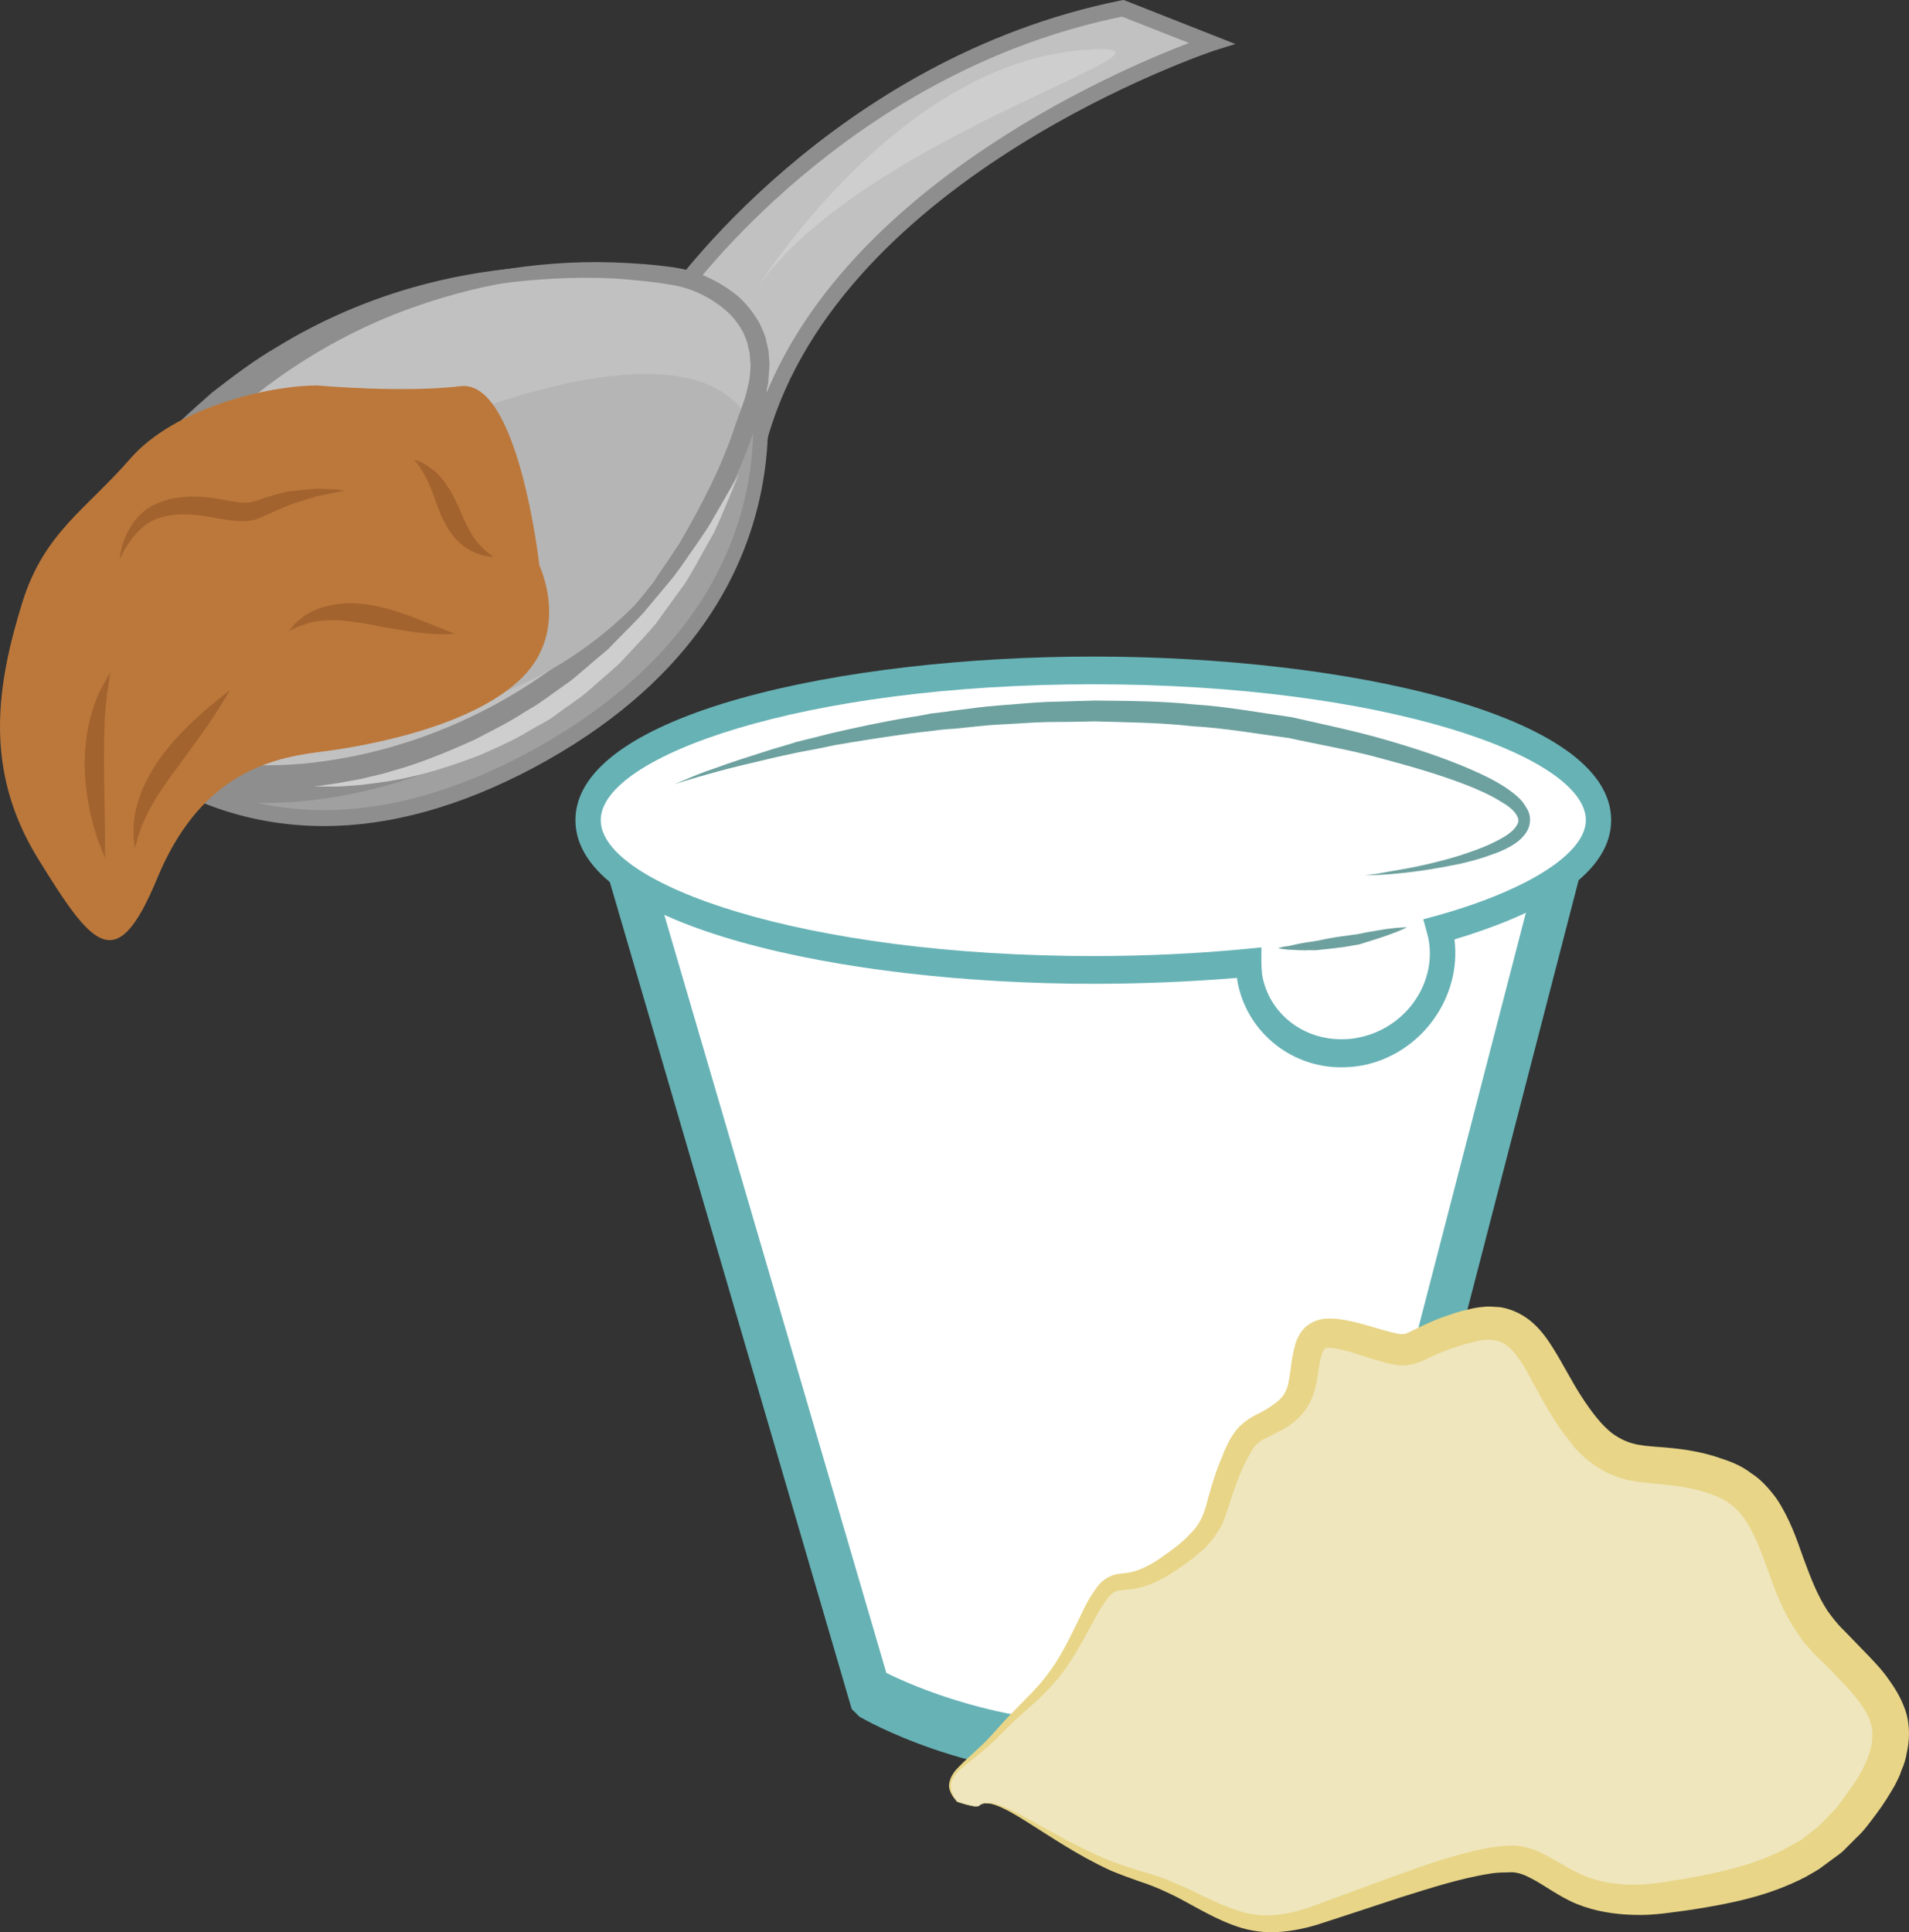
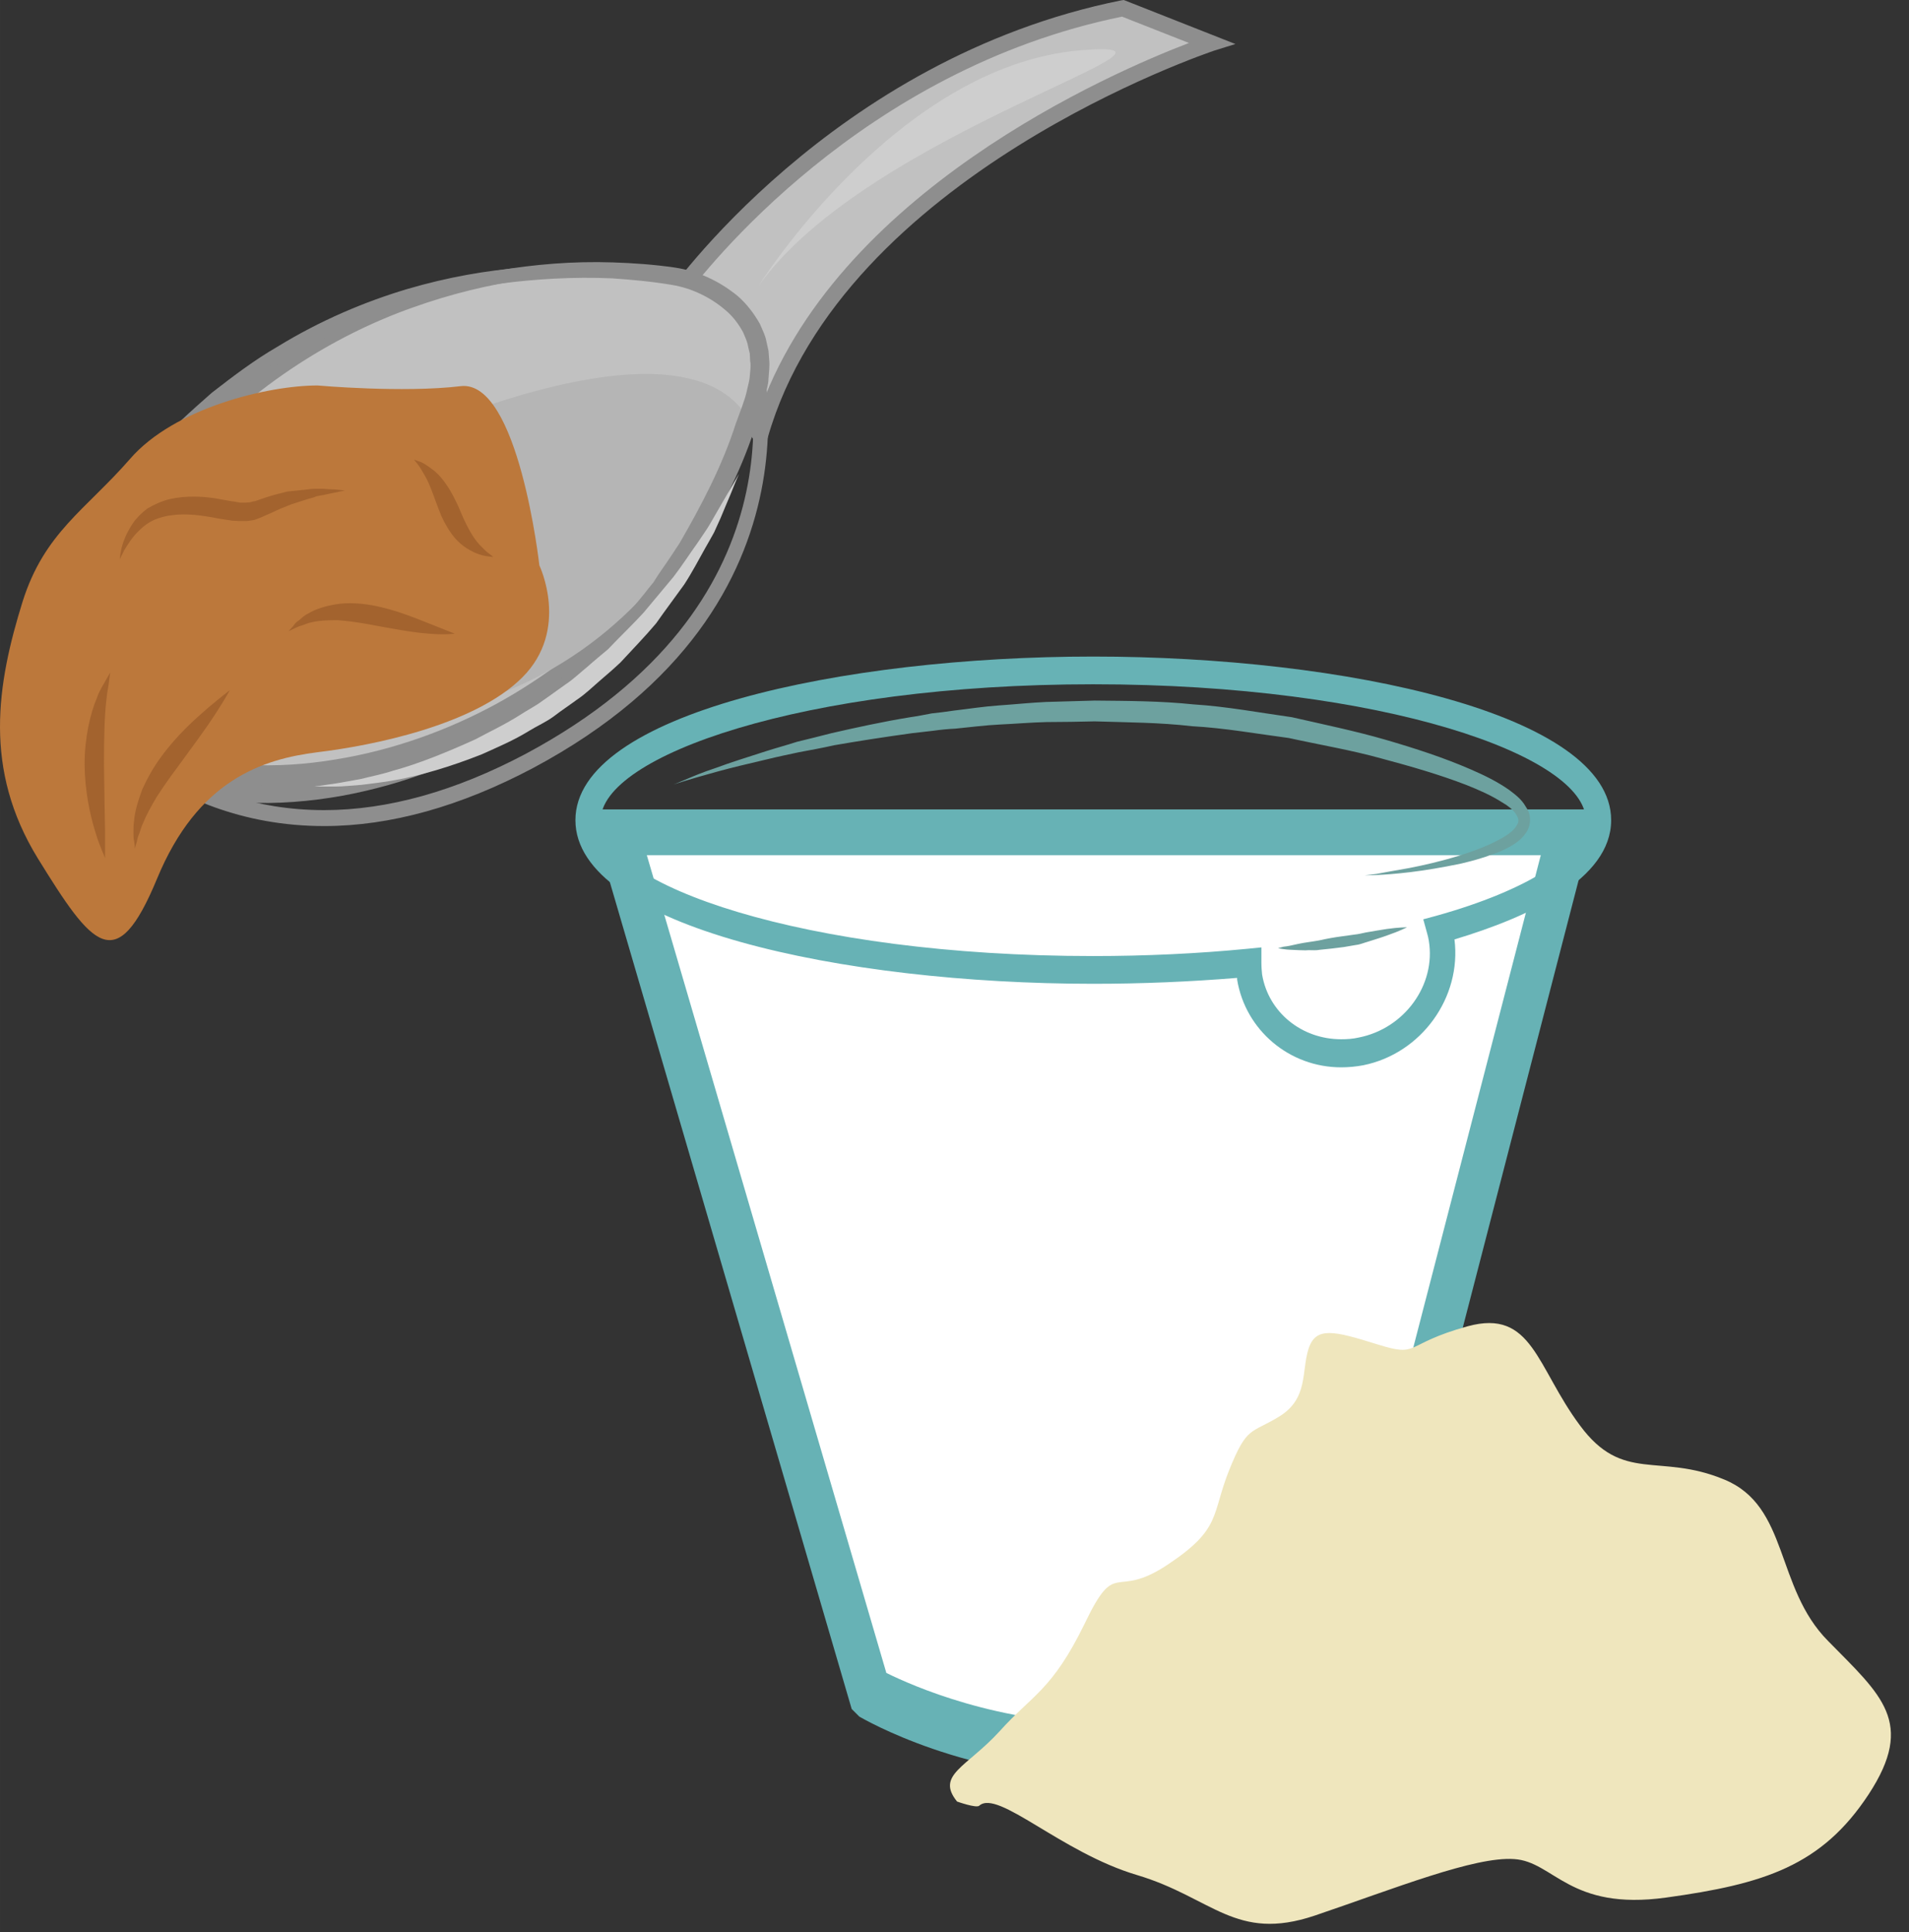
<svg xmlns="http://www.w3.org/2000/svg" id="svg58" viewBox="0 0 5507.256 5574.084" style="clip-rule:evenodd;fill-rule:evenodd;image-rendering:optimizeQuality;shape-rendering:geometricPrecision;text-rendering:geometricPrecision" version="1.1" height="55.741mm" width="55.073mm" xml:space="preserve">
  <rect x="0" y="0" width="5507.256" height="5574.084" fill="#333333" stroke="none" />
  <defs id="defs4">
    <style id="style2" type="text/css">
   
    .fil1 {fill:#67B2B5;fill-rule:nonzero}
    .fil2 {fill:#6DA19F;fill-rule:nonzero}
    .fil6 {fill:#8E8E8E;fill-rule:nonzero}
    .fil7 {fill:#A0A0A0;fill-rule:nonzero}
    .fil11 {fill:#A3632E;fill-rule:nonzero}
    .fil8 {fill:#B5B5B5;fill-rule:nonzero}
    .fil9 {fill:#BC783B;fill-rule:nonzero}
    .fil5 {fill:#C1C1C1;fill-rule:nonzero}
    .fil10 {fill:#CECECE;fill-rule:nonzero}
    .fil4 {fill:#E8D587;fill-rule:nonzero}
    .fil3 {fill:#EFE6BD;fill-rule:nonzero}
    .fil0 {fill:white;fill-rule:nonzero}
   
  </style>
  </defs>
  <g transform="translate(-7688.993,-11812)" id="Vrstva_x0020_1">
    <path style="fill:#ffffff;fill-rule:nonzero" id="path7" d="m 9471,14226 725,2471 c 0,0 631,359 1374,14 l 645,-2485 z" class="fil0" />
    <path style="fill:#67b2b5;fill-rule:nonzero" id="path9" d="m 10246,16638 c 73,36 322,148 653,148 v 0 c 214,0 422,-48 621,-136 l 614,-2371 H 9555 Z m 653,306 v 0 c -425,0 -718,-173 -731,-180 l -22,-22 -759,-2595 h 2909 l -675,2607 -27,23 c -222,104 -455,167 -695,167 z" class="fil1" />
-     <path style="fill:#ffffff;fill-rule:nonzero" id="path11" d="m 12300,14178 c 0,-239 -652,-432 -1457,-432 -805,0 -1457,193 -1457,432 0,239 652,432 1457,432 157,0 307,-8 448,-21 0,13 1,28 3,41 25,150 169,246 321,216 153,-31 257,-178 232,-327 -1,-9 -4,-18 -6,-27 283,-78 459,-190 459,-314 z" class="fil0" />
    <path style="fill:#67b2b5;fill-rule:nonzero" id="path13" d="m 11328,14545 v 44 c 0,13 1,24 2,34 18,109 114,187 228,187 17,0 34,-1 51,-5 132,-26 223,-152 202,-279 -1,-7 -3,-15 -5,-22 l -11,-40 37,-10 c 266,-74 432,-181 432,-276 0,-185 -584,-392 -1421,-392 -837,0 -1421,207 -1421,392 0,185 584,392 1421,392 151,0 301,-7 445,-21 z m 230,346 v 0 c -149,0 -276,-107 -300,-253 0,-2 0,-3 0,-5 -135,11 -274,17 -415,17 -724,0 -1494,-165 -1494,-472 0,-307 770,-472 1494,-472 724,0 1494,165 1494,472 0,171 -239,280 -452,344 21,167 -95,329 -263,363 -21,4 -43,6 -64,6 z" class="fil1" />
    <path style="fill:#6da19f;fill-rule:nonzero" id="path15" d="m 9632,14075 c 0,0 11,-4 32,-13 21,-9 51,-22 91,-35 40,-15 88,-30 144,-48 28,-9 58,-17 89,-27 32,-8 66,-16 100,-25 70,-16 147,-33 227,-46 21,-3 41,-7 62,-11 21,-2 42,-5 63,-8 43,-5 87,-12 131,-15 45,-3 91,-8 136,-10 47,-1 93,-3 140,-4 94,1 190,1 285,11 96,6 191,24 284,37 92,21 184,40 270,65 86,25 169,52 247,86 39,17 76,35 110,59 17,13 35,26 47,47 7,10 13,23 13,38 0,16 -5,29 -12,39 -14,20 -31,31 -47,40 -17,9 -32,16 -48,21 -31,12 -62,20 -91,27 -57,12 -107,20 -148,25 -83,10 -131,9 -131,9 0,0 12,-1 34,-4 22,-4 54,-10 95,-17 41,-8 90,-19 145,-36 28,-9 57,-19 86,-32 15,-7 29,-14 44,-23 13,-8 27,-19 34,-31 8,-12 7,-20 -2,-34 -8,-12 -23,-24 -39,-33 -31,-20 -67,-36 -105,-51 -75,-29 -158,-53 -244,-76 -86,-24 -176,-39 -267,-59 -92,-12 -185,-29 -279,-34 -94,-11 -188,-11 -281,-14 -46,1 -92,2 -138,2 -45,1 -90,5 -134,7 -44,2 -88,8 -130,12 -21,1 -42,3 -63,6 -20,2 -40,5 -61,7 -80,11 -157,23 -226,35 -35,8 -69,14 -101,20 -32,7 -62,13 -90,20 -56,13 -106,25 -146,36 -80,22 -126,37 -126,37 z" class="fil2" />
    <path style="fill:#6da19f;fill-rule:nonzero" id="path17" d="m 11376,14547 c 0,0 6,-1 16,-4 11,-1 25,-4 42,-8 18,-4 38,-6 60,-10 22,-5 44,-9 67,-12 12,-2 24,-3 36,-5 11,-1 22,-4 32,-6 22,-4 42,-7 60,-10 35,-5 59,-5 59,-5 0,0 -21,11 -56,23 -16,6 -36,12 -58,19 -11,3 -22,8 -33,9 -12,2 -23,4 -35,6 -24,3 -47,6 -70,8 -10,2 -21,1 -32,1 -10,1 -19,0 -28,0 -18,-1 -33,-1 -44,-3 -10,-1 -16,-3 -16,-3 z" class="fil2" />
    <path style="fill:#efe6bd;fill-rule:nonzero" id="path19" d="m 10514,17021 c 54,-48 236,135 455,200 218,65 284,194 513,117 230,-78 461,-171 575,-163 115,7 159,150 439,111 282,-39 448,-91 584,-298 136,-208 36,-286 -117,-442 -154,-155 -112,-389 -300,-466 -188,-78 -292,12 -416,-156 -126,-169 -137,-337 -324,-286 -188,52 -136,91 -261,52 -125,-39 -177,-52 -198,13 -21,65 0,143 -84,195 -83,51 -93,26 -145,155 -52,130 -21,169 -178,273 -156,104 -146,-24 -239,170 -94,193 -152,206 -245,310 -95,104 -185,126 -123,203 0,0 56,20 64,12 z" class="fil3" />
-     <path style="fill:#e8d587;fill-rule:nonzero" id="path21" d="m 10514,17021 c 0,0 0,3 -9,3 -9,-1 -26,-4 -55,-14 -5,-7 -15,-16 -21,-34 -7,-19 4,-46 25,-66 20,-21 46,-43 73,-69 27,-26 54,-61 88,-94 33,-35 71,-69 102,-113 33,-44 58,-97 86,-154 14,-30 28,-60 52,-91 6,-8 12,-15 23,-22 10,-7 21,-11 32,-14 21,-3 35,-3 51,-8 30,-9 60,-26 88,-47 15,-10 30,-22 44,-33 l 20,-18 9,-10 9,-9 c 24,-26 34,-56 44,-97 11,-39 24,-82 42,-122 3,-11 9,-21 14,-32 4,-10 12,-22 19,-32 15,-23 43,-42 63,-52 19,-9 38,-20 52,-31 15,-10 26,-22 33,-37 7,-13 10,-33 13,-54 3,-21 5,-45 13,-74 1,-6 4,-15 7,-22 4,-8 8,-16 15,-25 13,-16 32,-27 53,-32 20,-4 35,-2 50,-1 14,2 27,4 40,7 49,11 100,30 136,36 l 7,1 c 1,0 3,-1 4,-1 3,0 6,1 9,-1 4,-1 16,-7 26,-12 24,-12 48,-23 74,-33 26,-9 49,-18 78,-24 15,-4 30,-7 46,-8 15,-2 33,0 49,1 36,6 70,24 95,47 25,23 42,48 57,72 30,48 53,95 81,138 28,43 58,84 92,109 17,12 35,21 56,27 21,6 46,8 73,10 55,4 119,11 178,32 29,9 63,22 91,44 29,18 53,46 73,73 38,57 58,116 77,170 21,57 41,110 71,155 8,10 15,21 24,31 8,10 17,19 28,30 21,22 43,44 64,66 21,22 43,45 62,73 20,28 38,59 49,96 10,37 9,77 1,112 -3,18 -8,35 -15,50 -5,17 -13,31 -20,45 -16,28 -33,55 -51,79 -19,25 -36,50 -59,71 l -33,33 c -11,12 -24,20 -36,29 l -38,28 c -12,8 -26,15 -39,23 -109,57 -222,78 -329,95 -53,7 -108,17 -165,15 -56,-1 -114,-10 -166,-31 -52,-21 -96,-56 -134,-75 -19,-10 -35,-16 -54,-17 -20,1 -41,0 -63,4 -89,14 -176,43 -260,69 -84,28 -164,54 -241,79 -41,12 -82,20 -124,21 -41,1 -82,-7 -118,-21 -72,-27 -128,-66 -185,-92 -29,-14 -57,-25 -85,-34 -28,-10 -56,-20 -82,-31 -50,-23 -94,-48 -133,-72 -77,-47 -135,-88 -178,-108 -21,-10 -39,-15 -51,-13 -11,1 -16,7 -17,6 1,1 5,-5 17,-7 12,-3 31,1 54,10 44,18 104,55 184,98 39,20 83,43 134,62 26,10 52,18 81,27 29,8 59,17 89,31 61,24 121,61 186,81 65,24 138,16 211,-10 76,-28 155,-57 237,-87 84,-30 171,-63 270,-82 23,-5 51,-7 78,-8 30,1 61,11 86,24 49,25 86,52 129,67 42,16 87,22 135,22 48,0 97,-10 150,-18 103,-19 207,-42 296,-92 11,-6 22,-12 34,-19 l 29,-23 c 10,-8 21,-15 30,-25 l 27,-28 c 19,-17 33,-41 49,-62 16,-21 31,-44 43,-67 5,-11 11,-23 15,-34 5,-12 7,-23 10,-34 4,-22 4,-43 -2,-63 -11,-40 -46,-82 -86,-123 -20,-22 -41,-43 -63,-64 -11,-10 -22,-23 -34,-36 -12,-12 -21,-27 -31,-42 -39,-56 -62,-119 -83,-178 -20,-54 -38,-105 -65,-144 -13,-19 -27,-36 -45,-47 -17,-14 -38,-22 -63,-31 -48,-16 -96,-22 -153,-27 -28,-3 -59,-5 -91,-14 -33,-9 -64,-25 -91,-45 -14,-10 -26,-21 -37,-32 -12,-11 -21,-24 -30,-36 -19,-24 -35,-47 -50,-72 -30,-47 -54,-97 -78,-139 -13,-20 -26,-39 -40,-52 -14,-13 -27,-20 -43,-23 -17,-3 -37,-3 -58,3 -22,5 -46,13 -69,20 -21,8 -43,16 -64,27 -13,5 -23,12 -43,17 -9,3 -18,4 -28,5 h -14 l -12,-2 -23,-4 -19,-6 c -13,-3 -26,-7 -38,-11 -22,-7 -45,-15 -66,-20 -11,-3 -22,-5 -31,-7 -9,-1 -18,-1 -21,-1 -3,1 -6,2 -8,4 -1,1 -1,3 -3,5 -1,3 -3,6 -4,11 -6,17 -8,40 -12,63 -4,24 -9,52 -24,78 -13,26 -35,47 -57,63 -23,15 -43,24 -63,34 -20,10 -29,16 -39,29 -5,7 -10,13 -14,23 -5,8 -10,17 -14,26 -18,38 -30,74 -43,113 -3,11 -6,20 -10,30 -3,11 -8,21 -12,32 -6,10 -12,20 -18,29 -6,10 -14,18 -21,27 l -11,12 -12,10 -24,20 c -15,12 -32,23 -48,34 -32,22 -68,41 -107,50 -20,5 -41,5 -55,7 -12,2 -19,7 -30,18 -18,22 -34,51 -49,79 -31,57 -60,111 -97,156 -36,44 -77,79 -112,110 -35,31 -63,64 -93,89 -29,26 -56,45 -77,64 -21,19 -32,40 -26,58 3,18 12,29 17,35 28,10 45,13 54,14 9,1 9,-2 9,-2 z" class="fil4" />
  </g>
  <g transform="translate(-7688.993,-11812)" id="Vrstva_x0020_1_0">
    <path style="fill:#c1c1c1;fill-rule:nonzero" id="path25" d="m 9629,12679 c 0,0 463,-675 1300,-843 l 256,101 c 0,0 -1080,352 -1303,1130 z" class="fil5" />
    <path style="fill:#8e8e8e;fill-rule:nonzero" id="path27" d="m 9657,12680 218,333 c 218,-645 1021,-992 1244,-1077 l -193,-76 c -751,153 -1201,728 -1269,820 z m 233,442 -289,-443 9,-13 c 4,-7 478,-685 1314,-853 l 7,-1 322,127 -61,19 c -11,4 -1071,358 -1288,1116 z" class="fil6" />
-     <path style="fill:#a0a0a0;fill-rule:nonzero" id="path29" d="m 9728,12761 122,27 c 0,0 252,746 -634,1219 -839,447 -1295,-153 -1310,-199 z" class="fil7" />
    <path style="fill:#8e8e8e;fill-rule:nonzero" id="path31" d="m 7937,13817 c 50,75 285,332 687,332 184,0 379,-55 581,-162 805,-430 657,-1079 628,-1180 l -102,-21 z m 687,378 c -477,0 -727,-341 -741,-379 l -5,-19 1846,-1060 144,30 5,13 c 2,8 246,772 -647,1248 -208,110 -410,167 -602,167 z" class="fil6" />
    <path style="fill:#c1c1c1;fill-rule:nonzero" id="path33" d="m 9658,12614 c 0,0 -1003,-226 -1653,728 -650,956 1402,1117 1861,-375 88,-288 -208,-353 -208,-353 z" class="fil5" />
    <path style="fill:#8e8e8e;fill-rule:nonzero" id="path35" d="m 9658,12614 c 0,0 19,3 54,16 34,13 85,36 131,91 23,27 41,64 49,108 8,44 2,92 -9,142 -26,95 -64,202 -120,314 -56,112 -132,228 -231,339 -98,111 -221,215 -365,300 -145,85 -312,151 -493,184 -91,16 -185,24 -281,19 -96,-5 -195,-22 -289,-62 -94,-39 -185,-104 -236,-201 -25,-48 -39,-100 -42,-152 -4,-52 4,-103 16,-149 12,-48 30,-92 51,-133 21,-42 46,-80 71,-117 51,-70 103,-138 160,-199 56,-63 117,-117 176,-169 63,-49 124,-95 188,-132 127,-78 255,-131 375,-167 241,-71 446,-73 584,-63 68,5 121,13 158,19 35,7 53,12 53,12 0,0 -18,-3 -54,-7 -36,-4 -89,-7 -158,-7 -136,1 -337,17 -566,99 -227,80 -481,234 -686,477 -52,59 -100,125 -147,194 -44,67 -84,141 -103,219 -19,77 -16,157 21,223 36,67 103,118 182,151 79,34 166,49 252,55 86,5 173,-1 257,-15 168,-27 326,-85 464,-160 139,-76 259,-170 357,-270 99,-101 177,-210 237,-315 60,-104 104,-206 135,-298 14,-44 22,-88 18,-128 -5,-39 -19,-74 -38,-101 -39,-55 -87,-81 -119,-97 -33,-15 -52,-20 -52,-20 z" class="fil6" />
    <path style="fill:#b5b5b5;fill-rule:nonzero" id="path37" d="m 8628,13179 c 0,0 1001,-524 1220,-159 0,0 -272,958 -1282,861 z" class="fil8" />
    <path style="fill:#bc783b;fill-rule:nonzero" id="path39" d="m 9245,13443 c 0,0 -60,-537 -227,-517 -167,20 -413,-2 -413,-2 -142,0 -413,64 -541,212 -128,147 -247,212 -310,412 -74,238 -114,483 44,740 158,256 226,344 344,59 118,-286 305,-345 463,-365 158,-19 453,-78 591,-216 138,-138 49,-323 49,-323 z" class="fil9" />
    <path style="fill:#8e8e8e;fill-rule:nonzero" id="path41" d="m 8361,12950 c 0,0 12,-9 31,-25 21,-15 50,-40 89,-68 82,-55 202,-132 368,-191 42,-15 85,-30 132,-41 46,-14 95,-23 146,-33 103,-17 213,-27 331,-23 58,2 118,6 179,15 65,10 126,38 179,81 26,22 48,51 65,81 7,17 16,33 19,51 l 6,27 2,26 c 2,18 -1,36 -2,54 0,17 -6,34 -10,51 -3,18 -9,33 -15,49 l -16,48 c -42,128 -105,245 -170,355 -18,26 -36,52 -54,78 -9,12 -18,25 -27,38 -9,11 -19,23 -29,35 -20,24 -39,47 -59,70 -20,21 -42,42 -63,63 -167,165 -357,266 -523,323 -167,58 -311,71 -408,69 -25,0 -47,0 -65,-2 -19,-2 -35,-4 -48,-5 -25,-3 -39,-5 -39,-5 0,0 14,1 40,2 12,1 28,2 47,3 18,1 40,-1 64,-1 97,-4 238,-23 400,-87 160,-63 341,-167 499,-331 20,-20 40,-41 60,-62 18,-22 37,-45 56,-68 9,-12 18,-23 28,-35 8,-13 16,-25 25,-38 17,-24 34,-50 51,-76 61,-106 122,-220 162,-345 l 17,-46 c 5,-15 11,-31 14,-45 3,-15 8,-30 9,-45 1,-15 4,-29 1,-44 l -1,-21 -5,-21 c -2,-14 -9,-27 -14,-40 -13,-24 -30,-47 -52,-65 -43,-37 -98,-63 -153,-72 -58,-10 -116,-15 -172,-19 -114,-5 -223,2 -323,15 -50,8 -98,15 -144,27 -47,9 -89,23 -131,35 -165,52 -288,122 -372,172 -41,27 -71,49 -92,63 -21,15 -33,23 -33,23 z" class="fil6" />
    <path style="fill:#cecece;fill-rule:nonzero" id="path43" d="m 9878,12636 c 0,0 397,-635 929,-679 423,-35 -612,232 -929,679 z" class="fil10" />
    <path style="fill:#cecece;fill-rule:nonzero" id="path45" d="m 9821,13179 c 0,0 -9,20 -24,58 -8,19 -18,42 -29,69 -6,13 -12,27 -19,42 -8,15 -17,30 -26,46 -18,32 -36,67 -60,104 -25,35 -53,72 -81,112 -31,37 -67,74 -103,113 -19,18 -40,36 -61,54 -21,18 -40,37 -64,53 -23,17 -46,32 -68,49 -22,16 -47,27 -70,41 -45,28 -93,48 -137,68 -91,36 -176,61 -248,74 -36,7 -70,10 -98,14 -29,2 -54,5 -75,5 -20,0 -36,0 -46,0 -11,0 -16,-1 -16,-1 0,0 5,0 15,-1 11,-2 27,-4 47,-7 20,-3 44,-8 73,-13 27,-7 59,-13 93,-24 70,-19 150,-51 236,-90 41,-22 86,-43 130,-71 21,-14 44,-25 65,-41 22,-15 43,-31 66,-47 23,-15 42,-34 62,-50 20,-18 40,-34 60,-51 35,-37 71,-71 103,-106 30,-36 59,-71 86,-103 26,-34 47,-67 68,-96 10,-15 20,-29 29,-43 9,-14 16,-27 23,-39 15,-26 27,-47 37,-64 21,-36 32,-55 32,-55 z" class="fil10" />
    <path style="fill:#a3632e;fill-rule:nonzero" id="path47" d="m 7992,14288 c 0,0 -2,-7 -8,-20 -5,-13 -13,-32 -20,-56 -15,-48 -30,-116 -31,-194 0,-77 16,-147 36,-194 8,-23 21,-41 27,-53 l 11,-19 c 0,0 -1,8 -3,22 -1,14 -6,33 -8,57 -6,48 -7,115 -7,187 1,74 2,141 3,190 0,24 0,44 0,58 0,15 0,22 0,22 z" class="fil11" />
    <path style="fill:#a3632e;fill-rule:nonzero" id="path49" d="m 8352,13803 c 0,0 -15,28 -42,69 -27,42 -68,97 -111,156 -22,29 -41,57 -58,83 -16,27 -30,52 -39,75 -5,10 -8,21 -11,30 -4,9 -6,17 -7,23 -4,14 -6,21 -6,21 0,0 0,-7 -2,-21 -2,-7 -2,-16 -2,-26 0,-10 0,-22 2,-35 2,-26 11,-55 23,-88 14,-31 32,-64 55,-95 46,-63 97,-108 135,-141 38,-32 63,-51 63,-51 z" class="fil11" />
    <path style="fill:#a3632e;fill-rule:nonzero" id="path51" d="m 8684,13227 c 0,0 -10,2 -29,6 -9,2 -20,4 -33,7 -6,1 -13,2 -21,4 -6,3 -14,5 -22,7 -15,5 -32,10 -50,16 -18,7 -36,14 -56,24 -10,4 -20,9 -32,14 -6,2 -12,5 -19,7 -7,1 -15,3 -22,3 -7,0 -14,0 -22,0 -6,0 -13,-1 -19,-1 -14,-2 -26,-4 -39,-6 -49,-10 -94,-15 -133,-10 -20,2 -37,7 -54,14 -15,7 -29,17 -40,28 -23,21 -36,44 -46,60 -8,17 -13,26 -13,26 2,1 -2,-44 38,-104 10,-15 25,-30 42,-43 19,-11 40,-21 64,-27 48,-11 101,-9 151,1 13,2 25,5 36,6 l 17,3 h 15 c 5,0 9,-1 14,-1 4,-1 9,-3 13,-3 11,-4 21,-7 32,-11 21,-7 42,-12 62,-17 20,-2 39,-4 57,-6 7,-1 16,-2 23,-2 8,0 15,0 22,0 14,1 25,2 35,2 19,2 29,3 29,3 z" class="fil11" />
    <path style="fill:#a3632e;fill-rule:nonzero" id="path53" d="m 9001,13640 c 0,0 -28,4 -74,0 -47,-3 -109,-15 -174,-27 -33,-6 -63,-10 -91,-12 -27,0 -53,1 -73,6 -11,2 -20,6 -28,9 -9,2 -16,6 -21,8 -12,6 -19,9 -19,9 0,0 5,-5 14,-15 3,-5 9,-12 17,-17 7,-6 15,-14 26,-19 21,-13 50,-22 82,-27 32,-5 67,-3 102,3 71,13 129,39 171,55 42,17 68,27 68,27 z" class="fil11" />
    <path style="fill:#a3632e;fill-rule:nonzero" id="path55" d="m 9112,13419 c 0,0 -5,-1 -15,-2 -10,-1 -24,-4 -41,-12 -17,-8 -36,-20 -53,-39 -16,-18 -30,-42 -41,-66 -20,-49 -31,-89 -48,-117 -8,-14 -15,-26 -21,-33 -6,-8 -10,-12 -10,-12 0,0 6,2 15,5 10,3 22,11 37,22 15,11 30,27 43,47 14,20 25,43 35,65 19,46 37,82 59,106 11,11 20,21 28,26 8,6 12,10 12,10 z" class="fil11" />
  </g>
</svg>